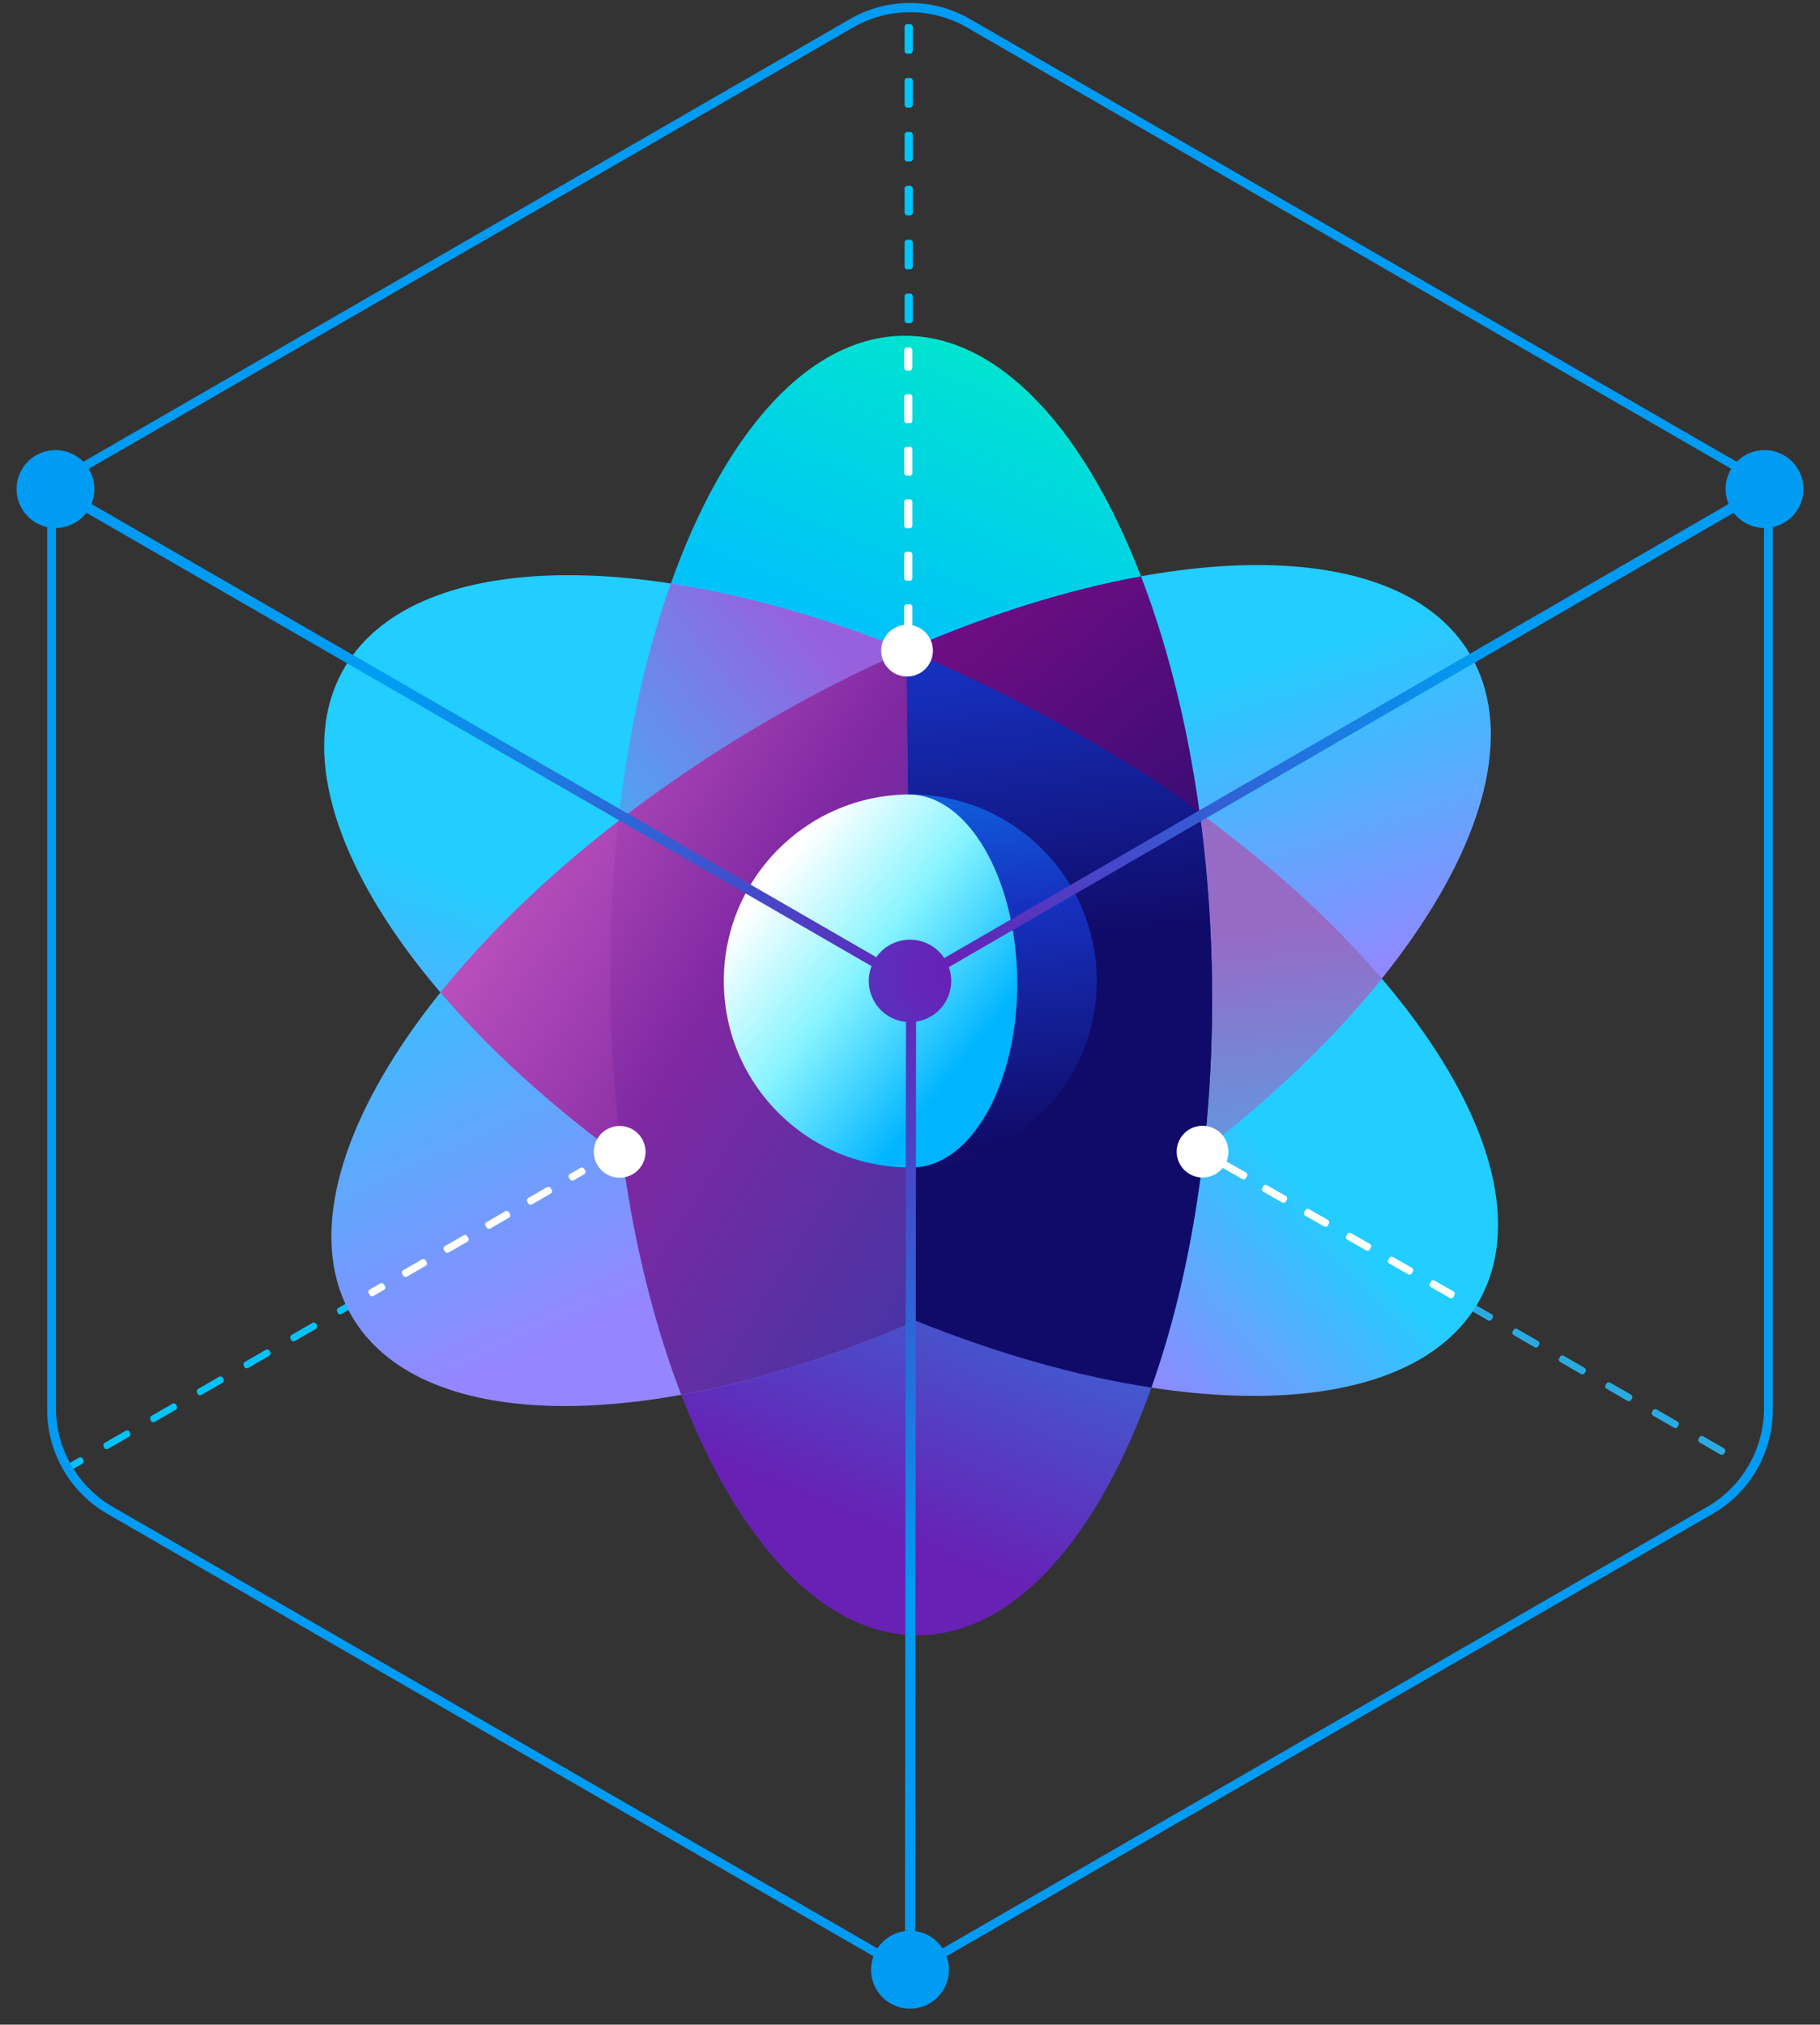
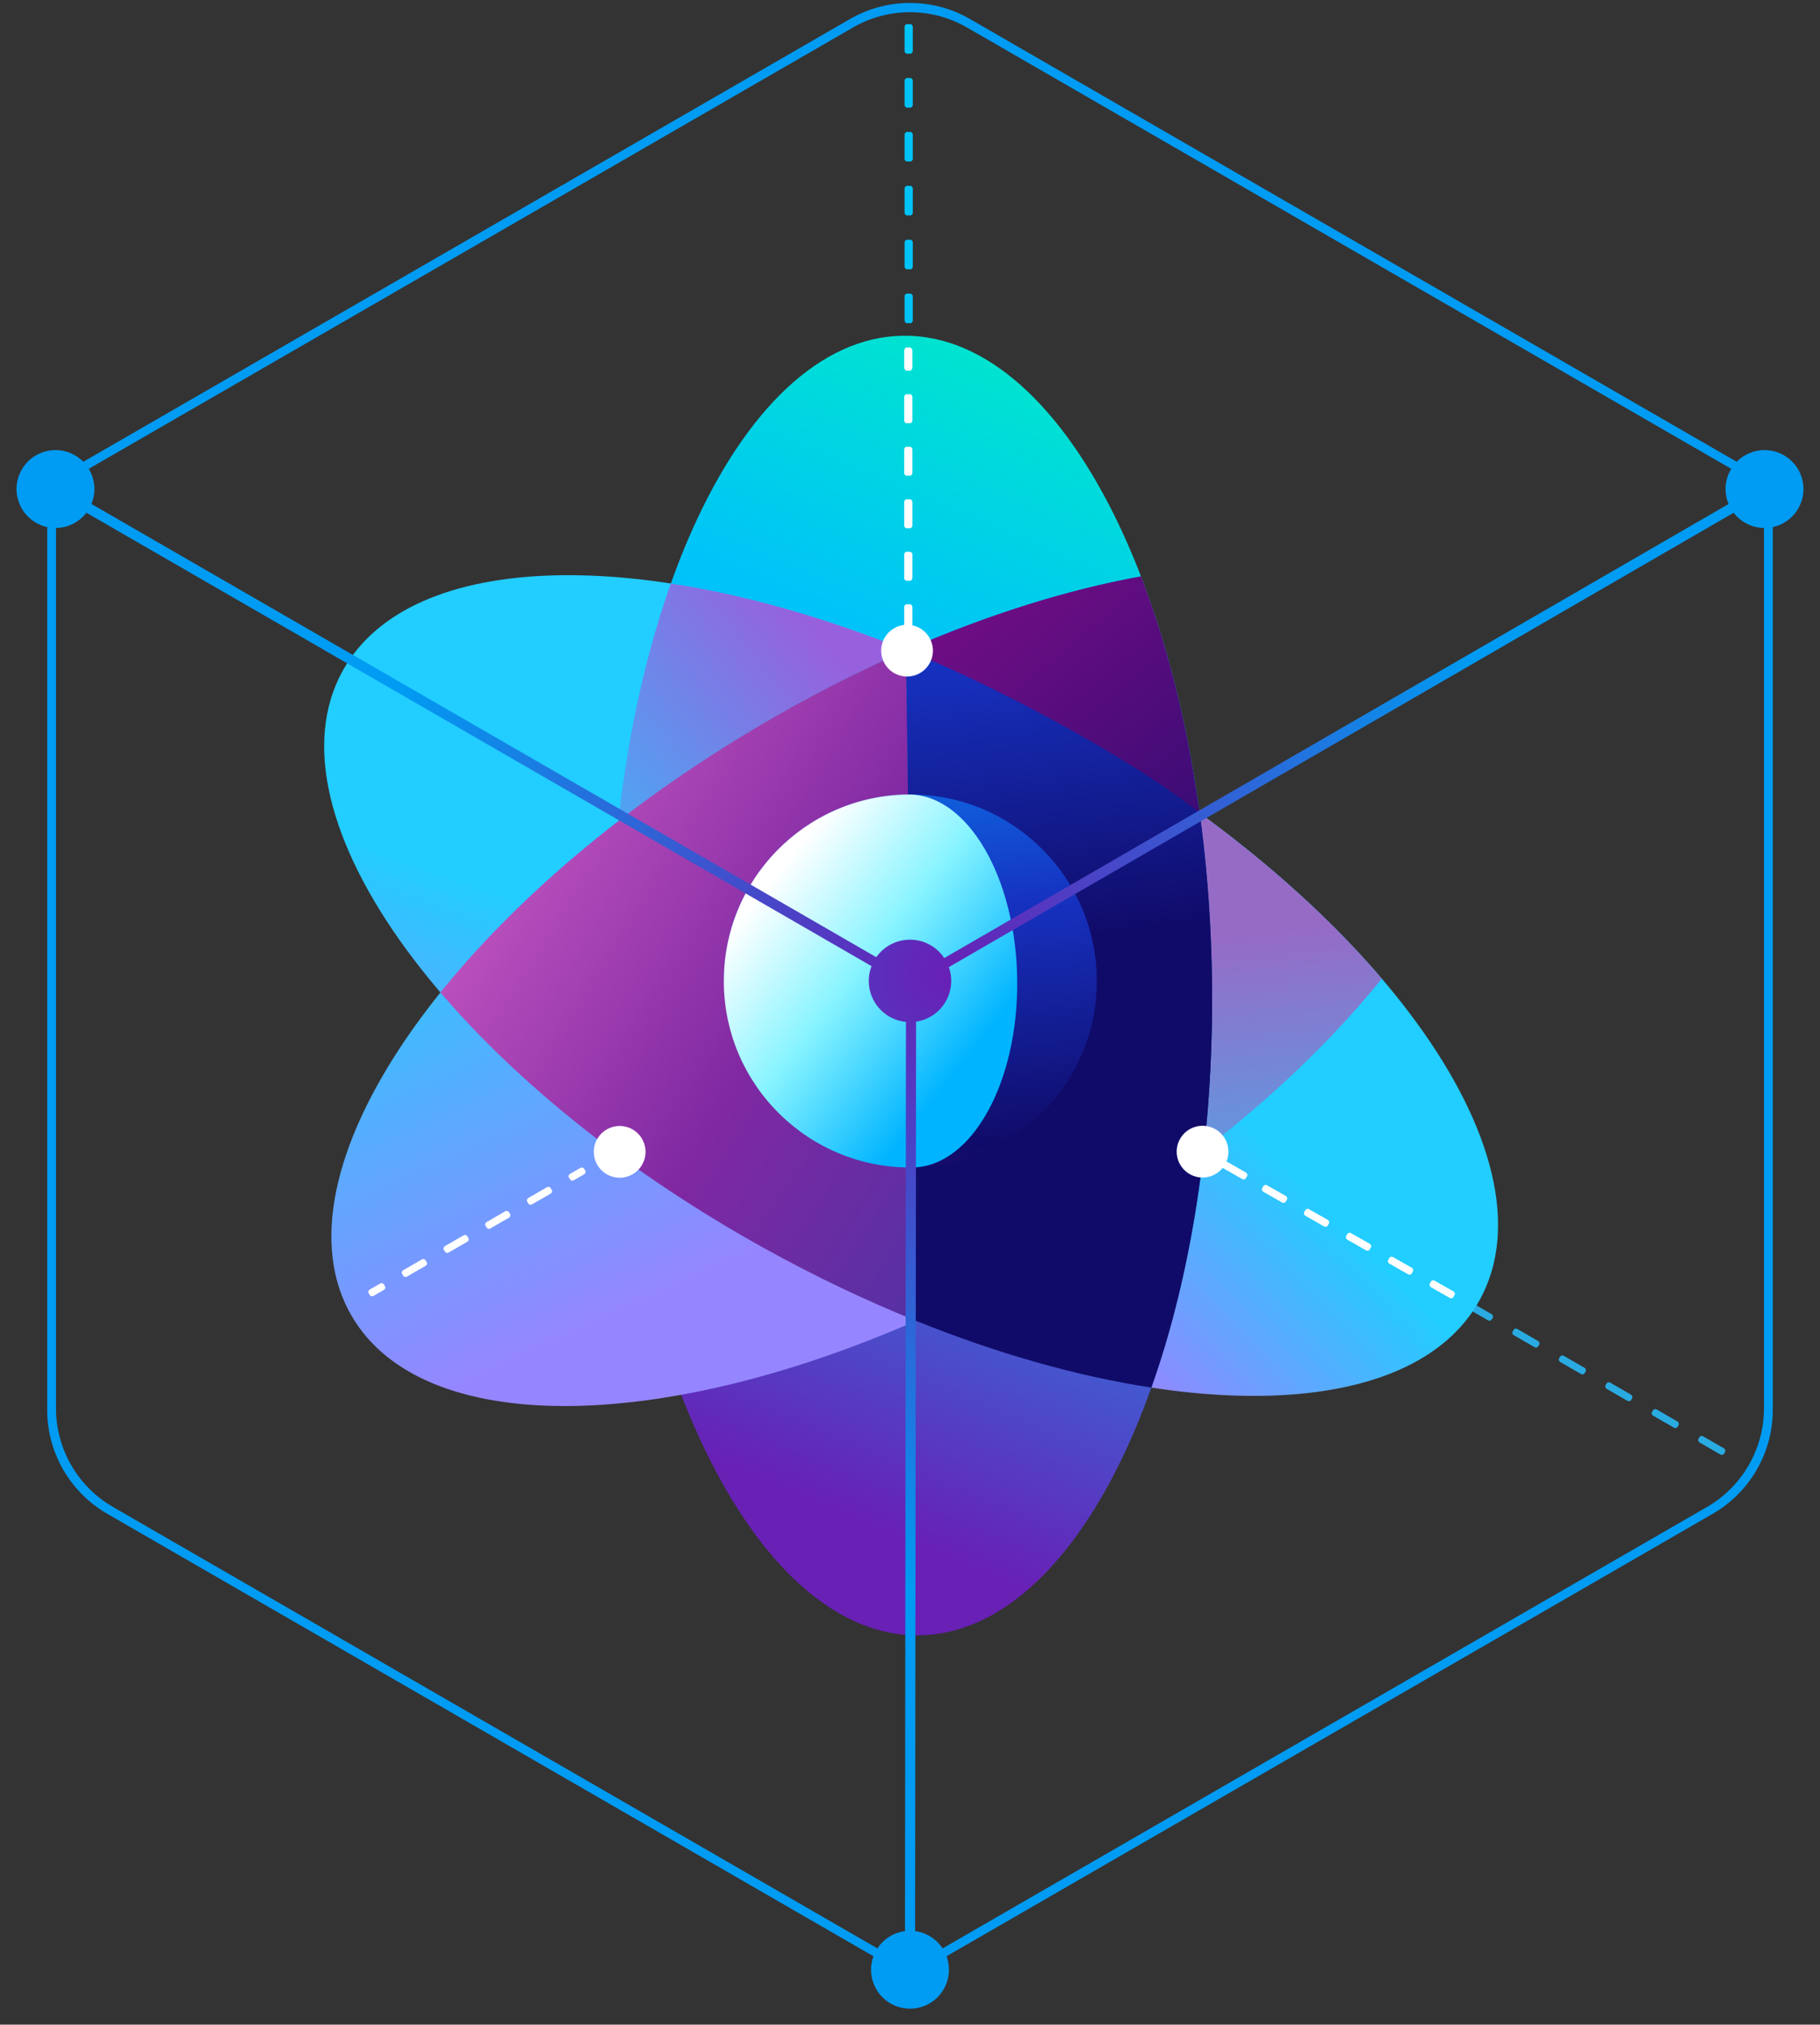
<svg xmlns="http://www.w3.org/2000/svg" width="401" height="446" viewBox="0 0 401 446" fill="none">
  <rect x="0" y="0" width="401" height="446" fill="#333333" stroke="none" />
  <path fill-rule="evenodd" clip-rule="evenodd" d="M200.163 216.301C200.133 216.352 200.111 216.406 200.098 216.461C200.058 216.5 200.024 216.544 199.995 216.595C199.825 216.889 199.925 217.265 200.22 217.435L202.529 218.768C202.626 218.824 202.731 218.851 202.836 218.851C203.048 218.851 203.255 218.74 203.369 218.543C203.399 218.491 203.42 218.437 203.434 218.382C203.473 218.344 203.508 218.299 203.537 218.249C203.707 217.955 203.606 217.578 203.312 217.409L201.003 216.076C200.709 215.905 200.332 216.006 200.163 216.301ZM379.054 320.402C379.151 320.458 379.256 320.485 379.361 320.485C379.573 320.485 379.78 320.374 379.894 320.177C379.924 320.126 379.945 320.071 379.959 320.016C379.998 319.978 380.033 319.933 380.062 319.883C380.232 319.589 380.131 319.213 379.837 319.043L375.248 316.394C374.955 316.224 374.578 316.324 374.408 316.619C374.378 316.67 374.356 316.725 374.343 316.78C374.304 316.818 374.269 316.863 374.24 316.913C374.07 317.207 374.171 317.583 374.465 317.753L379.054 320.402ZM368.817 314.492C368.914 314.548 369.02 314.575 369.124 314.575C369.337 314.575 369.544 314.464 369.657 314.267C369.687 314.215 369.709 314.161 369.722 314.106C369.762 314.068 369.797 314.023 369.825 313.973C369.995 313.679 369.895 313.303 369.6 313.133L365.011 310.483C364.718 310.313 364.341 310.414 364.171 310.708C364.141 310.76 364.12 310.814 364.106 310.869C364.067 310.908 364.032 310.952 364.003 311.002C363.833 311.297 363.934 311.673 364.228 311.843L368.817 314.492ZM358.58 308.582C358.677 308.638 358.783 308.664 358.888 308.664C359.1 308.664 359.307 308.554 359.421 308.357C359.451 308.305 359.472 308.251 359.486 308.196C359.525 308.157 359.56 308.113 359.589 308.063C359.759 307.769 359.658 307.392 359.364 307.223L354.774 304.573C354.481 304.403 354.103 304.504 353.934 304.798C353.904 304.85 353.883 304.904 353.869 304.959C353.83 304.998 353.795 305.042 353.766 305.092C353.596 305.386 353.697 305.763 353.991 305.932L358.58 308.582ZM348.343 302.672C348.44 302.728 348.546 302.754 348.65 302.754C348.863 302.754 349.07 302.644 349.184 302.447C349.213 302.395 349.235 302.341 349.248 302.286C349.288 302.247 349.323 302.203 349.352 302.153C349.521 301.858 349.421 301.482 349.126 301.312L344.538 298.663C344.244 298.493 343.867 298.594 343.697 298.888C343.667 298.94 343.646 298.994 343.632 299.049C343.593 299.088 343.558 299.132 343.529 299.182C343.359 299.476 343.46 299.853 343.754 300.022L348.343 302.672ZM338.107 296.762C338.203 296.818 338.309 296.844 338.414 296.844C338.626 296.844 338.833 296.734 338.947 296.537C338.977 296.485 338.998 296.431 339.012 296.376C339.051 296.337 339.086 296.293 339.115 296.243C339.285 295.948 339.184 295.572 338.89 295.402L334.301 292.753C334.007 292.583 333.63 292.683 333.461 292.978C333.431 293.029 333.409 293.084 333.396 293.139C333.356 293.177 333.321 293.222 333.293 293.272C333.123 293.566 333.223 293.942 333.518 294.112L338.107 296.762ZM327.87 290.851C327.967 290.908 328.073 290.934 328.177 290.934C328.389 290.934 328.596 290.824 328.71 290.626C328.74 290.575 328.762 290.52 328.775 290.465C328.814 290.427 328.849 290.382 328.878 290.332C329.048 290.038 328.947 289.662 328.653 289.492L324.064 286.842C323.771 286.673 323.394 286.773 323.224 287.068C323.194 287.119 323.173 287.173 323.159 287.229C323.12 287.267 323.085 287.311 323.056 287.362C322.886 287.656 322.987 288.032 323.281 288.202L327.87 290.851ZM317.633 284.941C317.73 284.997 317.836 285.024 317.94 285.024C318.153 285.024 318.36 284.913 318.474 284.716C318.503 284.664 318.525 284.61 318.538 284.555C318.578 284.517 318.613 284.472 318.642 284.422C318.811 284.128 318.711 283.752 318.416 283.582L313.828 280.932C313.534 280.762 313.157 280.863 312.987 281.158C312.957 281.209 312.936 281.263 312.922 281.318C312.883 281.357 312.848 281.401 312.819 281.451C312.649 281.746 312.75 282.122 313.044 282.292L317.633 284.941ZM307.396 279.031C307.493 279.087 307.599 279.114 307.704 279.114C307.916 279.114 308.123 279.003 308.237 278.806C308.267 278.754 308.288 278.7 308.302 278.645C308.341 278.606 308.376 278.562 308.405 278.512C308.575 278.218 308.474 277.841 308.18 277.672L303.591 275.022C303.297 274.852 302.92 274.953 302.751 275.247C302.721 275.299 302.699 275.353 302.686 275.408C302.646 275.447 302.611 275.491 302.583 275.541C302.413 275.835 302.513 276.212 302.808 276.382L307.396 279.031ZM297.16 273.121C297.257 273.177 297.362 273.204 297.467 273.204C297.679 273.204 297.886 273.093 298 272.896C298.03 272.844 298.051 272.79 298.065 272.735C298.104 272.696 298.139 272.652 298.168 272.602C298.338 272.308 298.237 271.931 297.943 271.761L293.354 269.112C293.06 268.942 292.683 269.043 292.513 269.337C292.484 269.389 292.462 269.443 292.449 269.498C292.409 269.536 292.374 269.581 292.345 269.631C292.176 269.925 292.276 270.302 292.571 270.471L297.16 273.121ZM286.923 267.211C287.02 267.267 287.125 267.293 287.23 267.293C287.442 267.293 287.649 267.183 287.763 266.985C287.793 266.934 287.814 266.88 287.828 266.824C287.867 266.786 287.902 266.742 287.931 266.692C288.101 266.397 288 266.021 287.706 265.851L283.117 263.202C282.823 263.032 282.447 263.133 282.277 263.427C282.247 263.479 282.225 263.533 282.212 263.588C282.172 263.626 282.138 263.671 282.109 263.721C281.939 264.015 282.039 264.391 282.334 264.561L286.923 267.211ZM276.686 261.301C276.783 261.357 276.889 261.383 276.993 261.383C277.205 261.383 277.413 261.273 277.526 261.075C277.556 261.024 277.578 260.97 277.591 260.914C277.631 260.876 277.665 260.831 277.694 260.781C277.864 260.487 277.764 260.111 277.469 259.941L272.88 257.292C272.586 257.122 272.21 257.222 272.04 257.517C272.01 257.568 271.989 257.623 271.975 257.678C271.936 257.716 271.901 257.761 271.872 257.811C271.702 258.105 271.803 258.481 272.097 258.651L276.686 261.301ZM266.449 255.39C266.546 255.446 266.652 255.473 266.756 255.473C266.969 255.473 267.176 255.363 267.29 255.165C267.319 255.114 267.341 255.059 267.354 255.004C267.394 254.966 267.429 254.921 267.458 254.871C267.627 254.577 267.527 254.201 267.232 254.031L262.644 251.381C262.35 251.211 261.973 251.312 261.803 251.606C261.774 251.658 261.752 251.712 261.738 251.767C261.699 251.806 261.664 251.85 261.635 251.9C261.465 252.195 261.566 252.571 261.86 252.741L266.449 255.39ZM256.213 249.48C256.309 249.536 256.415 249.563 256.52 249.563C256.732 249.563 256.939 249.452 257.053 249.255C257.083 249.203 257.104 249.149 257.118 249.094C257.157 249.055 257.192 249.011 257.221 248.961C257.391 248.667 257.29 248.29 256.996 248.121L252.407 245.471C252.113 245.301 251.736 245.402 251.567 245.696C251.537 245.748 251.515 245.802 251.502 245.857C251.462 245.896 251.427 245.94 251.399 245.99C251.229 246.285 251.329 246.661 251.624 246.831L256.213 249.48ZM245.976 243.57C246.073 243.626 246.179 243.653 246.283 243.653C246.495 243.653 246.702 243.542 246.816 243.345C246.846 243.293 246.868 243.239 246.881 243.184C246.921 243.145 246.955 243.101 246.984 243.051C247.154 242.757 247.053 242.38 246.759 242.211L242.17 239.561C241.876 239.391 241.5 239.491 241.33 239.786C241.3 239.838 241.279 239.892 241.265 239.947C241.226 239.985 241.191 240.03 241.162 240.08C240.992 240.374 241.093 240.751 241.387 240.92L245.976 243.57ZM235.739 237.66C235.836 237.716 235.942 237.742 236.046 237.742C236.259 237.742 236.466 237.632 236.58 237.435C236.609 237.383 236.631 237.329 236.644 237.274C236.684 237.235 236.719 237.191 236.748 237.141C236.917 236.846 236.817 236.47 236.522 236.3L231.933 233.651C231.639 233.481 231.263 233.581 231.093 233.876C231.063 233.928 231.042 233.982 231.028 234.037C230.989 234.075 230.954 234.12 230.925 234.17C230.755 234.464 230.856 234.84 231.15 235.01L235.739 237.66ZM225.502 231.749C225.599 231.806 225.705 231.832 225.809 231.832C226.022 231.832 226.229 231.722 226.342 231.524C226.372 231.473 226.394 231.418 226.407 231.363C226.447 231.325 226.482 231.28 226.51 231.23C226.68 230.936 226.58 230.56 226.285 230.39L221.696 227.741C221.402 227.571 221.026 227.671 220.856 227.966C220.826 228.017 220.805 228.072 220.791 228.127C220.752 228.165 220.717 228.21 220.688 228.26C220.518 228.554 220.619 228.93 220.913 229.1L225.502 231.749ZM215.265 225.839C215.362 225.895 215.468 225.922 215.573 225.922C215.785 225.922 215.992 225.811 216.106 225.614C216.136 225.562 216.157 225.508 216.171 225.453C216.21 225.415 216.245 225.37 216.274 225.32C216.444 225.026 216.343 224.65 216.049 224.48L211.46 221.83C211.166 221.66 210.789 221.761 210.619 222.056C210.59 222.107 210.568 222.161 210.555 222.217C210.515 222.255 210.48 222.299 210.451 222.35C210.282 222.644 210.382 223.02 210.677 223.19L215.265 225.839Z" fill="#29ABE2" />
  <path d="M200.498 201.813C200.158 201.813 199.883 201.537 199.883 201.197V195.875C199.883 195.535 200.158 195.26 200.498 195.26C200.838 195.26 201.113 195.535 201.113 195.875V201.197C201.113 201.537 200.838 201.813 200.498 201.813ZM200.498 189.94C200.158 189.94 199.883 189.665 199.883 189.325V184.002C199.883 183.663 200.158 183.387 200.498 183.387C200.838 183.387 201.113 183.663 201.113 184.002V189.325C201.113 189.665 200.838 189.94 200.498 189.94ZM200.498 178.067C200.158 178.067 199.883 177.792 199.883 177.452V172.13C199.883 171.79 200.158 171.515 200.498 171.515C200.838 171.515 201.113 171.79 201.113 172.13V177.452C201.113 177.792 200.838 178.067 200.498 178.067ZM200.498 166.195C200.158 166.195 199.883 165.919 199.883 165.58V160.257C199.883 159.917 200.158 159.642 200.498 159.642C200.838 159.642 201.113 159.917 201.113 160.257V165.58C201.113 165.919 200.838 166.195 200.498 166.195ZM200.498 154.322C200.158 154.322 199.883 154.047 199.883 153.707V148.385C199.883 148.045 200.158 147.769 200.498 147.769C200.838 147.769 201.113 148.045 201.113 148.385V153.707C201.113 154.047 200.838 154.322 200.498 154.322ZM200.498 142.45C200.158 142.45 199.883 142.174 199.883 141.834V136.512C199.883 136.172 200.158 135.897 200.498 135.897C200.838 135.897 201.113 136.172 201.113 136.512V141.834C201.113 142.174 200.838 142.45 200.498 142.45ZM200.498 130.577C200.158 130.577 199.883 130.302 199.883 129.962V124.64C199.883 124.3 200.158 124.024 200.498 124.024C200.838 124.024 201.113 124.3 201.113 124.64V129.962C201.113 130.302 200.838 130.577 200.498 130.577ZM200.498 118.704C200.158 118.704 199.883 118.429 199.883 118.089V112.767C199.883 112.427 200.158 112.152 200.498 112.152C200.838 112.152 201.113 112.427 201.113 112.767V118.089C201.113 118.429 200.838 118.704 200.498 118.704ZM200.498 106.832C200.158 106.832 199.883 106.556 199.883 106.216V100.894C199.883 100.554 200.158 100.279 200.498 100.279C200.838 100.279 201.113 100.554 201.113 100.894V106.216C201.113 106.556 200.838 106.832 200.498 106.832ZM200.498 94.959C200.158 94.959 199.883 94.684 199.883 94.344V89.022C199.883 88.682 200.158 88.406 200.498 88.406C200.838 88.406 201.113 88.682 201.113 89.022V94.344C201.113 94.684 200.838 94.959 200.498 94.959ZM200.498 83.087C200.158 83.087 199.883 82.811 199.883 82.471V77.149C199.883 76.809 200.158 76.534 200.498 76.534C200.838 76.534 201.113 76.809 201.113 77.149V82.471C201.113 82.811 200.838 83.087 200.498 83.087ZM200.498 71.214C200.158 71.214 199.883 70.938 199.883 70.599V65.276C199.883 64.937 200.158 64.661 200.498 64.661C200.838 64.661 201.113 64.937 201.113 65.276V70.599C201.113 70.938 200.838 71.214 200.498 71.214ZM200.498 59.341C200.158 59.341 199.883 59.066 199.883 58.726V53.404C199.883 53.064 200.158 52.789 200.498 52.789C200.838 52.789 201.113 53.064 201.113 53.404V58.726C201.113 59.066 200.838 59.341 200.498 59.341ZM200.498 47.469C200.158 47.469 199.883 47.193 199.883 46.853V41.531C199.883 41.191 200.158 40.916 200.498 40.916C200.838 40.916 201.113 41.191 201.113 41.531V46.853C201.113 47.193 200.838 47.469 200.498 47.469ZM200.498 35.596C200.158 35.596 199.883 35.321 199.883 34.981V29.659C199.883 29.319 200.158 29.043 200.498 29.043C200.838 29.043 201.113 29.319 201.113 29.659V34.981C201.113 35.321 200.838 35.596 200.498 35.596ZM200.498 23.724C200.158 23.724 199.883 23.448 199.883 23.108V17.786C199.883 17.446 200.158 17.171 200.498 17.171C200.838 17.171 201.113 17.446 201.113 17.786V23.108C201.113 23.448 200.838 23.724 200.498 23.724ZM200.498 11.851C200.158 11.851 199.883 11.575 199.883 11.236V5.913C199.883 5.574 200.158 5.298 200.498 5.298C200.838 5.298 201.113 5.574 201.113 5.913V11.236C201.113 11.575 200.838 11.851 200.498 11.851Z" fill="#00C3F9" />
  <path d="M200.498 211.029C200.159 211.029 199.883 210.754 199.883 210.414V207.748C199.883 207.408 200.159 207.132 200.498 207.132C200.838 207.132 201.114 207.408 201.114 207.748V210.414C201.114 210.754 200.838 211.029 200.498 211.029Z" fill="#00C3F9" />
  <path d="M199.924 201.813C199.584 201.813 199.309 201.537 199.309 201.197V195.875C199.309 195.535 199.584 195.26 199.924 195.26C200.264 195.26 200.539 195.535 200.539 195.875V201.197C200.539 201.537 200.264 201.813 199.924 201.813ZM199.924 189.94C199.584 189.94 199.309 189.665 199.309 189.325V184.002C199.309 183.663 199.584 183.387 199.924 183.387C200.264 183.387 200.539 183.663 200.539 184.002V189.325C200.539 189.665 200.264 189.94 199.924 189.94ZM199.924 178.067C199.584 178.067 199.309 177.792 199.309 177.452V172.13C199.309 171.79 199.584 171.515 199.924 171.515C200.264 171.515 200.539 171.79 200.539 172.13V177.452C200.539 177.792 200.264 178.067 199.924 178.067ZM199.924 166.195C199.584 166.195 199.309 165.919 199.309 165.58V160.257C199.309 159.917 199.584 159.642 199.924 159.642C200.264 159.642 200.539 159.917 200.539 160.257V165.58C200.539 165.919 200.264 166.195 199.924 166.195ZM199.924 154.322C199.584 154.322 199.309 154.047 199.309 153.707V148.385C199.309 148.045 199.584 147.769 199.924 147.769C200.264 147.769 200.539 148.045 200.539 148.385V153.707C200.539 154.047 200.264 154.322 199.924 154.322ZM199.924 142.45C199.584 142.45 199.309 142.174 199.309 141.834V136.512C199.309 136.172 199.584 135.897 199.924 135.897C200.264 135.897 200.539 136.172 200.539 136.512V141.834C200.539 142.174 200.264 142.45 199.924 142.45ZM199.924 130.577C199.584 130.577 199.309 130.302 199.309 129.962V124.64C199.309 124.3 199.584 124.024 199.924 124.024C200.264 124.024 200.539 124.3 200.539 124.64V129.962C200.539 130.302 200.264 130.577 199.924 130.577ZM199.924 118.704C199.584 118.704 199.309 118.429 199.309 118.089V112.767C199.309 112.427 199.584 112.152 199.924 112.152C200.264 112.152 200.539 112.427 200.539 112.767V118.089C200.539 118.429 200.264 118.704 199.924 118.704ZM199.924 106.832C199.584 106.832 199.309 106.556 199.309 106.216V100.894C199.309 100.554 199.584 100.279 199.924 100.279C200.264 100.279 200.539 100.554 200.539 100.894V106.216C200.539 106.556 200.264 106.832 199.924 106.832ZM199.924 94.959C199.584 94.959 199.309 94.684 199.309 94.344V89.022C199.309 88.682 199.584 88.406 199.924 88.406C200.264 88.406 200.539 88.682 200.539 89.022V94.344C200.539 94.684 200.264 94.959 199.924 94.959ZM199.924 83.087C199.584 83.087 199.309 82.811 199.309 82.471V77.149C199.309 76.809 199.584 76.534 199.924 76.534C200.264 76.534 200.539 76.809 200.539 77.149V82.471C200.539 82.811 200.264 83.087 199.924 83.087ZM199.924 71.214C199.584 71.214 199.309 70.938 199.309 70.599V65.276C199.309 64.937 199.584 64.661 199.924 64.661C200.264 64.661 200.539 64.937 200.539 65.276V70.599C200.539 70.938 200.264 71.214 199.924 71.214ZM199.924 59.341C199.584 59.341 199.309 59.066 199.309 58.726V53.404C199.309 53.064 199.584 52.789 199.924 52.789C200.264 52.789 200.539 53.064 200.539 53.404V58.726C200.539 59.066 200.264 59.341 199.924 59.341ZM199.924 47.469C199.584 47.469 199.309 47.193 199.309 46.853V41.531C199.309 41.191 199.584 40.916 199.924 40.916C200.264 40.916 200.539 41.191 200.539 41.531V46.853C200.539 47.193 200.264 47.469 199.924 47.469ZM199.924 35.596C199.584 35.596 199.309 35.321 199.309 34.981V29.659C199.309 29.319 199.584 29.043 199.924 29.043C200.264 29.043 200.539 29.319 200.539 29.659V34.981C200.539 35.321 200.264 35.596 199.924 35.596ZM199.924 23.724C199.584 23.724 199.309 23.448 199.309 23.108V17.786C199.309 17.446 199.584 17.171 199.924 17.171C200.264 17.171 200.539 17.446 200.539 17.786V23.108C200.539 23.448 200.264 23.724 199.924 23.724ZM199.924 11.851C199.584 11.851 199.309 11.575 199.309 11.236V5.913C199.309 5.574 199.584 5.298 199.924 5.298C200.264 5.298 200.539 5.574 200.539 5.913V11.236C200.539 11.575 200.264 11.851 199.924 11.851Z" fill="#00C3F9" />
  <path d="M199.924 211.029C199.584 211.029 199.309 210.754 199.309 210.414V207.748C199.309 207.408 199.584 207.132 199.924 207.132C200.264 207.132 200.539 207.408 200.539 207.748V210.414C200.539 210.754 200.264 211.029 199.924 211.029Z" fill="#00C3F9" />
-   <path fill-rule="evenodd" clip-rule="evenodd" d="M197.82 217.73C197.806 217.712 197.794 217.693 197.782 217.673C197.612 217.379 197.713 217.002 198.007 216.832L200.317 215.499C200.611 215.33 200.987 215.43 201.157 215.725C201.194 215.789 201.219 215.858 201.231 215.927C201.244 215.945 201.256 215.965 201.268 215.984C201.438 216.279 201.337 216.655 201.043 216.825L198.733 218.158C198.637 218.214 198.531 218.241 198.426 218.241C198.214 218.241 198.007 218.13 197.893 217.933C197.856 217.868 197.832 217.8 197.82 217.73ZM22.963 318.929C23.077 319.126 23.284 319.236 23.497 319.236C23.601 319.236 23.707 319.21 23.804 319.154L28.417 316.49C28.711 316.321 28.812 315.944 28.642 315.65C28.63 315.63 28.618 315.611 28.605 315.593C28.593 315.523 28.568 315.455 28.531 315.39C28.361 315.096 27.984 314.995 27.691 315.165L23.078 317.828C22.783 317.998 22.683 318.374 22.853 318.669C22.864 318.689 22.877 318.708 22.89 318.726C22.902 318.795 22.926 318.864 22.963 318.929ZM33.254 312.988C33.367 313.185 33.574 313.296 33.787 313.296C33.891 313.296 33.997 313.269 34.094 313.213L38.707 310.549C39.001 310.38 39.102 310.003 38.932 309.709C38.92 309.689 38.908 309.67 38.895 309.652C38.883 309.582 38.858 309.514 38.821 309.449C38.651 309.154 38.275 309.054 37.981 309.224L33.368 311.887C33.073 312.057 32.973 312.434 33.143 312.728C33.154 312.748 33.166 312.767 33.18 312.785C33.192 312.854 33.216 312.923 33.254 312.988ZM43.543 307.047C43.657 307.244 43.864 307.354 44.077 307.354C44.181 307.354 44.287 307.328 44.384 307.272L48.997 304.609C49.291 304.439 49.392 304.062 49.222 303.768C49.21 303.748 49.198 303.729 49.184 303.711C49.172 303.642 49.148 303.573 49.111 303.508C48.941 303.214 48.565 303.113 48.27 303.283L43.658 305.946C43.363 306.116 43.263 306.493 43.433 306.787C43.444 306.807 43.456 306.826 43.47 306.844C43.482 306.913 43.506 306.982 43.543 307.047ZM53.833 301.106C53.947 301.303 54.154 301.413 54.367 301.413C54.471 301.413 54.577 301.387 54.674 301.331L59.287 298.668C59.581 298.498 59.682 298.122 59.512 297.827C59.5 297.807 59.488 297.788 59.474 297.77C59.462 297.701 59.438 297.632 59.401 297.567C59.231 297.273 58.854 297.173 58.56 297.342L53.948 300.005C53.653 300.175 53.553 300.552 53.723 300.846C53.734 300.866 53.746 300.885 53.76 300.903C53.772 300.972 53.796 301.041 53.833 301.106ZM64.123 295.165C64.237 295.362 64.444 295.472 64.656 295.472C64.761 295.472 64.867 295.446 64.964 295.39L69.577 292.727C69.871 292.557 69.972 292.181 69.802 291.886C69.795 291.875 69.788 291.863 69.781 291.852C69.775 291.844 69.77 291.837 69.764 291.829C69.752 291.76 69.728 291.691 69.691 291.627C69.521 291.332 69.144 291.231 68.85 291.401L64.238 294.064C63.943 294.234 63.843 294.611 64.013 294.905C64.019 294.916 64.026 294.927 64.033 294.938C64.038 294.946 64.044 294.954 64.05 294.962C64.062 295.032 64.086 295.1 64.123 295.165ZM74.413 289.224C74.527 289.421 74.734 289.532 74.947 289.532C75.051 289.532 75.157 289.505 75.254 289.449L79.867 286.786C80.161 286.616 80.261 286.24 80.092 285.946C80.08 285.926 80.068 285.906 80.054 285.888C80.042 285.819 80.018 285.75 79.981 285.686C79.811 285.391 79.434 285.29 79.141 285.461L74.528 288.124C74.233 288.293 74.133 288.67 74.302 288.964C74.314 288.984 74.326 289.003 74.34 289.021C74.352 289.091 74.376 289.159 74.413 289.224ZM84.703 283.283C84.817 283.48 85.024 283.591 85.237 283.591C85.341 283.591 85.447 283.564 85.544 283.508L90.156 280.845C90.451 280.675 90.552 280.299 90.382 280.005C90.37 279.985 90.358 279.966 90.344 279.947C90.332 279.878 90.308 279.809 90.271 279.745C90.101 279.45 89.725 279.35 89.43 279.52L84.818 282.183C84.523 282.353 84.423 282.729 84.593 283.023C84.604 283.043 84.616 283.062 84.63 283.08C84.642 283.15 84.666 283.218 84.703 283.283ZM94.993 277.342C95.107 277.54 95.314 277.65 95.526 277.65C95.631 277.65 95.737 277.623 95.834 277.567L100.447 274.904C100.741 274.734 100.841 274.358 100.672 274.064C100.66 274.044 100.648 274.025 100.634 274.007C100.622 273.937 100.598 273.868 100.561 273.804C100.391 273.509 100.014 273.409 99.72 273.579L95.108 276.242C94.813 276.412 94.713 276.788 94.882 277.082C94.894 277.102 94.906 277.121 94.92 277.139C94.932 277.209 94.956 277.277 94.993 277.342ZM105.283 271.401C105.397 271.599 105.604 271.709 105.816 271.709C105.921 271.709 106.027 271.682 106.124 271.626L110.736 268.963C111.031 268.793 111.131 268.417 110.961 268.123C110.955 268.112 110.949 268.102 110.942 268.091C110.936 268.083 110.93 268.074 110.924 268.066C110.912 267.996 110.888 267.928 110.85 267.863C110.681 267.568 110.304 267.468 110.01 267.638L105.398 270.301C105.103 270.471 105.003 270.847 105.172 271.141C105.18 271.155 105.189 271.168 105.197 271.181C105.201 271.187 105.205 271.193 105.21 271.198C105.222 271.268 105.246 271.337 105.283 271.401ZM115.573 265.46C115.687 265.658 115.894 265.768 116.106 265.768C116.211 265.768 116.317 265.742 116.414 265.685L121.026 263.022C121.32 262.852 121.421 262.476 121.251 262.182C121.24 262.162 121.227 262.143 121.214 262.125C121.202 262.055 121.178 261.987 121.14 261.922C120.971 261.627 120.594 261.527 120.3 261.697L115.688 264.36C115.393 264.53 115.293 264.906 115.462 265.2C115.474 265.22 115.486 265.239 115.5 265.258C115.512 265.327 115.536 265.396 115.573 265.46ZM125.863 259.519C125.977 259.717 126.184 259.827 126.396 259.827C126.501 259.827 126.607 259.801 126.704 259.745L131.316 257.081C131.61 256.911 131.711 256.535 131.541 256.241C131.53 256.221 131.517 256.202 131.504 256.184C131.492 256.114 131.468 256.046 131.43 255.981C131.26 255.686 130.884 255.586 130.59 255.756L125.978 258.419C125.683 258.589 125.583 258.965 125.752 259.26C125.764 259.279 125.776 259.299 125.79 259.317C125.802 259.386 125.826 259.455 125.863 259.519ZM136.153 253.579C136.267 253.776 136.474 253.886 136.686 253.886C136.791 253.886 136.897 253.86 136.994 253.804L141.606 251.14C141.9 250.97 142.001 250.594 141.831 250.3C141.825 250.289 141.818 250.279 141.812 250.268C141.806 250.26 141.8 250.251 141.794 250.243C141.782 250.173 141.758 250.105 141.72 250.04C141.55 249.745 141.174 249.645 140.88 249.815L136.267 252.478C135.973 252.648 135.873 253.024 136.042 253.319C136.054 253.339 136.066 253.358 136.08 253.376C136.092 253.445 136.116 253.514 136.153 253.579ZM146.443 247.638C146.557 247.835 146.764 247.945 146.976 247.945C147.08 247.945 147.186 247.919 147.283 247.863L151.896 245.199C152.19 245.03 152.291 244.653 152.121 244.359C152.11 244.339 152.097 244.32 152.084 244.302C152.072 244.232 152.048 244.164 152.01 244.099C151.84 243.804 151.464 243.704 151.17 243.874L146.557 246.537C146.263 246.707 146.162 247.084 146.332 247.378C146.338 247.389 146.345 247.4 146.352 247.411C146.358 247.419 146.363 247.427 146.369 247.435C146.381 247.504 146.405 247.573 146.443 247.638ZM156.733 241.697C156.847 241.894 157.054 242.004 157.266 242.004C157.37 242.004 157.476 241.978 157.573 241.922L162.186 239.259C162.48 239.089 162.581 238.712 162.411 238.418C162.4 238.398 162.387 238.379 162.374 238.361C162.362 238.291 162.338 238.223 162.3 238.158C162.13 237.864 161.754 237.763 161.46 237.933L156.847 240.596C156.553 240.766 156.452 241.142 156.622 241.437C156.633 241.457 156.646 241.476 156.659 241.494C156.671 241.563 156.695 241.632 156.733 241.697ZM167.023 235.756C167.136 235.953 167.344 236.063 167.556 236.063C167.66 236.063 167.766 236.037 167.863 235.981L172.476 233.318C172.77 233.148 172.871 232.771 172.701 232.477C172.69 232.457 172.677 232.438 172.664 232.42C172.652 232.351 172.628 232.282 172.59 232.217C172.42 231.923 172.044 231.822 171.75 231.992L167.137 234.655C166.843 234.825 166.742 235.202 166.912 235.496C166.923 235.516 166.936 235.535 166.949 235.553C166.961 235.622 166.985 235.691 167.023 235.756ZM177.313 229.815C177.426 230.012 177.634 230.123 177.846 230.123C177.95 230.123 178.056 230.096 178.153 230.04L182.766 227.377C183.06 227.207 183.161 226.831 182.991 226.536C182.98 226.516 182.967 226.497 182.954 226.479C182.942 226.41 182.918 226.341 182.88 226.276C182.71 225.982 182.333 225.881 182.04 226.051L177.427 228.714C177.133 228.884 177.032 229.261 177.202 229.555C177.213 229.575 177.226 229.594 177.239 229.612C177.251 229.681 177.275 229.75 177.313 229.815ZM187.603 223.874C187.716 224.071 187.924 224.182 188.136 224.182C188.24 224.182 188.346 224.155 188.443 224.099L193.056 221.436C193.35 221.266 193.451 220.89 193.281 220.595C193.27 220.575 193.257 220.556 193.244 220.538C193.232 220.469 193.208 220.4 193.17 220.336C193 220.041 192.623 219.941 192.33 220.11L187.717 222.774C187.423 222.943 187.322 223.32 187.492 223.614C187.503 223.634 187.516 223.653 187.529 223.671C187.541 223.741 187.565 223.809 187.603 223.874ZM15.511 323.847C15.298 323.847 15.091 323.736 14.978 323.539C14.94 323.474 14.916 323.406 14.904 323.336C14.891 323.318 14.878 323.299 14.867 323.279C14.697 322.985 14.797 322.609 15.092 322.439L17.401 321.106C17.694 320.936 18.071 321.036 18.241 321.331C18.278 321.395 18.303 321.464 18.315 321.534C18.328 321.552 18.34 321.571 18.352 321.591C18.522 321.885 18.421 322.261 18.127 322.431L15.818 323.764C15.721 323.82 15.615 323.847 15.511 323.847Z" fill="#00C3F9" />
  <path d="M201.64 290.88C258.952 314.061 311.082 313.35 325.985 286.43C343.718 254.396 302.022 197.387 232.853 159.096C221.811 152.983 210.737 147.721 199.849 143.318L201.64 290.88Z" fill="url(#paint0_linear)" />
-   <path d="M201.475 291.112C212.405 286.34 223.505 280.676 234.546 274.131C302.558 233.822 342.56 175.611 323.891 144.113C308.223 117.676 256.205 118.464 199.68 143.231L201.475 291.112Z" fill="url(#paint1_linear)" />
  <path d="M199.849 143.318L201.64 290.88C201.702 290.905 201.764 290.929 201.827 290.955C212.643 286.215 223.623 280.605 234.546 274.131C263.876 256.749 287.989 236.037 304.442 215.573C287.394 195.602 262.682 175.609 232.853 159.096C221.811 152.983 210.737 147.721 199.849 143.318Z" fill="url(#paint2_linear)" />
  <path d="M206.647 256.726C229.089 253.367 244.559 232.451 241.199 210.009C237.84 187.567 216.924 172.097 194.482 175.457C172.04 178.816 156.57 199.732 159.93 222.174C163.289 244.616 184.205 260.086 206.647 256.726Z" fill="#29ABE2" />
  <path d="M199.007 73.959C235.619 73.515 266.077 137.241 267.036 216.294C267.995 295.348 239.093 359.794 202.481 360.239C165.869 360.683 135.411 296.957 134.452 217.903C133.493 138.849 162.395 74.403 199.007 73.959Z" fill="url(#paint3_linear)" />
  <path d="M75.504 147.768C57.77 179.802 99.467 236.811 168.635 275.101C179.678 281.214 190.752 286.476 201.64 290.88L199.849 143.318C142.536 120.136 90.406 120.848 75.504 147.768Z" fill="url(#paint4_linear)" />
  <path d="M251.39 126.954C235.302 129.868 217.722 135.326 199.68 143.231L201.475 291.112C212.405 286.34 223.505 280.676 234.546 274.131C245.56 267.604 255.833 260.605 265.248 253.328C266.564 241.506 267.192 229.092 267.036 216.294C266.625 182.418 260.797 151.358 251.39 126.954Z" fill="url(#paint5_linear)" />
  <path d="M147.811 128.535C139.07 153.109 134.043 184.176 134.452 217.903C134.608 230.775 135.547 243.24 137.166 255.088C146.837 262.129 157.369 268.865 168.635 275.101C179.677 281.214 190.751 286.476 201.639 290.88L199.849 143.318C181.636 135.951 163.949 131.001 147.811 128.535Z" fill="url(#paint6_linear)" />
  <path d="M166.943 160.066C98.931 200.375 58.93 258.587 77.598 290.085C93.235 316.469 145.08 315.735 201.475 291.112L199.68 143.231C188.858 147.973 177.872 153.589 166.943 160.066Z" fill="url(#paint7_linear)" />
  <path d="M201.47 290.81L199.68 143.25C199.672 143.247 199.665 143.244 199.657 143.241C188.842 147.981 177.864 153.593 166.942 160.066C137.613 177.449 113.499 198.161 97.047 218.625C114.094 238.595 138.806 258.589 168.635 275.101C179.62 281.183 190.637 286.42 201.47 290.81Z" fill="url(#paint8_linear)" />
  <path d="M253.677 305.663C262.419 281.089 267.446 250.022 267.037 216.294C266.895 204.596 266.106 193.234 264.748 182.365C264.612 181.275 264.469 180.183 264.322 179.103C249.608 167.126 216.416 149.534 199.604 143.231L201.64 290.88C219.853 298.246 237.54 303.196 253.677 305.663Z" fill="url(#paint9_linear)" />
-   <path d="M200.564 257.181C223.256 257.181 241.652 238.785 241.652 216.093C241.652 193.401 223.256 175.005 200.564 175.005C177.872 175.005 159.477 193.401 159.477 216.093C159.477 238.785 177.872 257.181 200.564 257.181Z" fill="url(#paint10_linear)" />
-   <path d="M150.099 307.243C166.087 304.347 183.55 298.938 201.474 291.112L199.68 143.231C188.857 147.973 177.871 153.589 166.942 160.066C155.929 166.594 145.655 173.592 136.241 180.869C134.925 192.692 134.297 205.106 134.452 217.903C134.863 251.779 140.691 282.839 150.099 307.243Z" fill="url(#paint11_linear)" />
+   <path d="M200.564 257.181C223.256 257.181 241.652 238.785 241.652 216.093C241.652 193.401 223.256 175.005 200.564 175.005C177.872 175.005 159.477 193.401 159.477 216.093Z" fill="url(#paint10_linear)" />
  <path d="M200.066 175.008C177.376 175.284 159.205 193.901 159.48 216.591C159.755 239.282 178.373 257.453 201.063 257.177C201.119 257.177 201.175 257.174 201.231 257.173L201.231 257.172C214.161 256.857 224.394 238.399 224.12 215.807C223.846 193.215 213.168 175.011 200.234 175.01L200.234 175.008C200.178 175.009 200.122 175.008 200.066 175.008Z" fill="url(#paint12_linear)" />
  <path d="M396.332 111.798C398.58 107.624 397.019 102.418 392.845 100.17C388.671 97.922 383.465 99.483 381.217 103.656C378.969 107.83 380.53 113.036 384.704 115.284C388.878 117.533 394.084 115.972 396.332 111.798Z" fill="#009BF2" />
  <path d="M19.782 111.799C22.03 107.625 20.469 102.419 16.295 100.171C12.121 97.923 6.915 99.484 4.667 103.657C2.419 107.831 3.98 113.037 8.154 115.285C12.327 117.533 17.533 115.972 19.782 111.799Z" fill="#009BF2" />
  <path fill-rule="evenodd" clip-rule="evenodd" d="M306.003 277.346C306.014 277.274 306.038 277.204 306.076 277.137C306.245 276.842 306.619 276.739 306.916 276.907L311.063 279.271C311.358 279.439 311.461 279.815 311.293 280.11C311.257 280.172 311.212 280.226 311.161 280.27C311.15 280.342 311.125 280.413 311.087 280.479C310.974 280.678 310.766 280.79 310.552 280.79C310.449 280.79 310.344 280.764 310.248 280.709L306.101 278.346C305.806 278.178 305.703 277.802 305.871 277.507C305.907 277.444 305.951 277.39 306.003 277.346ZM315.176 282.546C315.187 282.474 315.211 282.404 315.249 282.337C315.418 282.042 315.792 281.939 316.089 282.107L320.235 284.471C320.531 284.639 320.634 285.015 320.465 285.31C320.43 285.372 320.385 285.426 320.334 285.47C320.322 285.542 320.298 285.613 320.26 285.679C320.147 285.878 319.939 285.99 319.725 285.99C319.622 285.99 319.517 285.964 319.421 285.909L315.274 283.546C314.979 283.378 314.876 283.002 315.044 282.707C315.079 282.644 315.124 282.59 315.176 282.546ZM296.751 272.074C296.762 272.003 296.786 271.932 296.824 271.866C296.993 271.57 297.368 271.468 297.664 271.636L301.811 273.999C302.106 274.167 302.209 274.543 302.041 274.838C302.006 274.9 301.961 274.954 301.909 274.999C301.898 275.07 301.874 275.141 301.836 275.207C301.722 275.406 301.514 275.518 301.301 275.518C301.198 275.518 301.093 275.492 300.997 275.437L296.85 273.074C296.554 272.906 296.451 272.53 296.619 272.235C296.655 272.172 296.7 272.119 296.751 272.074ZM287.5 266.802C287.511 266.731 287.535 266.66 287.573 266.594C287.742 266.298 288.116 266.195 288.413 266.364L292.56 268.727C292.855 268.895 292.958 269.271 292.79 269.566C292.754 269.629 292.709 269.682 292.658 269.727C292.647 269.798 292.622 269.869 292.584 269.935C292.471 270.135 292.263 270.246 292.049 270.246C291.946 270.246 291.841 270.22 291.745 270.165L287.598 267.802C287.303 267.634 287.2 267.258 287.368 266.963C287.404 266.901 287.448 266.847 287.5 266.802ZM278.248 261.53C278.259 261.459 278.283 261.388 278.321 261.322C278.49 261.026 278.866 260.924 279.16 261.092L283.308 263.455C283.603 263.623 283.706 263.999 283.538 264.294C283.503 264.357 283.458 264.41 283.406 264.455C283.395 264.526 283.371 264.597 283.333 264.664C283.219 264.863 283.011 264.974 282.798 264.974C282.695 264.974 282.59 264.948 282.494 264.893L278.347 262.53C278.051 262.362 277.948 261.986 278.116 261.691C278.152 261.629 278.197 261.575 278.248 261.53ZM269.459 256.361C269.47 256.29 269.495 256.219 269.532 256.152C269.701 255.857 270.077 255.754 270.372 255.922L274.519 258.286C274.815 258.454 274.918 258.83 274.749 259.125C274.714 259.187 274.669 259.241 274.618 259.285C274.606 259.357 274.582 259.428 274.544 259.494C274.43 259.693 274.223 259.805 274.009 259.805C273.906 259.805 273.801 259.779 273.705 259.724L269.558 257.361C269.262 257.193 269.159 256.817 269.327 256.522C269.363 256.459 269.408 256.405 269.459 256.361Z" fill="white" />
  <path d="M200.417 81.677C200.077 81.677 199.801 81.313 199.801 80.863V77.335C199.801 76.886 200.077 76.521 200.417 76.521C200.756 76.521 201.032 76.886 201.032 77.335V80.863C201.032 81.313 200.756 81.677 200.417 81.677Z" fill="white" />
  <path d="M200.416 127.946C200.076 127.946 199.8 127.671 199.8 127.331V122.146C199.8 121.806 200.076 121.531 200.416 121.531C200.755 121.531 201.031 121.806 201.031 122.146V127.331C201.031 127.671 200.755 127.946 200.416 127.946ZM200.416 116.379C200.076 116.379 199.8 116.104 199.8 115.764V110.578C199.8 110.239 200.076 109.963 200.416 109.963C200.755 109.963 201.031 110.239 201.031 110.578V115.764C201.031 116.104 200.755 116.379 200.416 116.379ZM200.416 104.812C200.076 104.812 199.8 104.536 199.8 104.197V99.011C199.8 98.671 200.076 98.396 200.416 98.396C200.755 98.396 201.031 98.671 201.031 99.011V104.197C201.031 104.536 200.755 104.812 200.416 104.812ZM200.416 93.245C200.076 93.245 199.8 92.969 199.8 92.629V87.444C199.8 87.104 200.076 86.829 200.416 86.829C200.755 86.829 201.031 87.104 201.031 87.444V92.629C201.031 92.969 200.755 93.245 200.416 93.245Z" fill="white" />
  <path d="M200.416 140.276C200.076 140.276 199.8 140 199.8 139.661V133.713C199.8 133.373 200.076 133.098 200.416 133.098C200.755 133.098 201.031 133.373 201.031 133.713V139.661C201.031 140 200.755 140.276 200.416 140.276Z" fill="white" />
  <path d="M199.842 81.677C199.503 81.677 199.227 81.313 199.227 80.863V77.335C199.227 76.886 199.503 76.521 199.842 76.521C200.182 76.521 200.458 76.886 200.458 77.335V80.863C200.458 81.313 200.182 81.677 199.842 81.677Z" fill="white" />
  <path d="M199.841 127.946C199.502 127.946 199.226 127.671 199.226 127.331V122.146C199.226 121.806 199.502 121.531 199.841 121.531C200.181 121.531 200.457 121.806 200.457 122.146V127.331C200.457 127.671 200.181 127.946 199.841 127.946ZM199.841 116.379C199.502 116.379 199.226 116.104 199.226 115.764V110.578C199.226 110.239 199.502 109.963 199.841 109.963C200.181 109.963 200.457 110.239 200.457 110.578V115.764C200.457 116.104 200.181 116.379 199.841 116.379ZM199.841 104.812C199.502 104.812 199.226 104.536 199.226 104.197V99.011C199.226 98.671 199.502 98.396 199.841 98.396C200.181 98.396 200.457 98.671 200.457 99.011V104.197C200.457 104.536 200.181 104.812 199.841 104.812ZM199.841 93.245C199.502 93.245 199.226 92.969 199.226 92.629V87.444C199.226 87.104 199.502 86.829 199.841 86.829C200.181 86.829 200.457 87.104 200.457 87.444V92.629C200.457 92.969 200.181 93.245 199.841 93.245Z" fill="white" />
  <path d="M199.841 140.276C199.502 140.276 199.226 140 199.226 139.661V133.713C199.226 133.373 199.502 133.098 199.841 133.098C200.181 133.098 200.457 133.373 200.457 133.713V139.661C200.457 140 200.181 140.276 199.841 140.276Z" fill="white" />
  <path fill-rule="evenodd" clip-rule="evenodd" d="M125.498 259.607C125.441 259.561 125.392 259.504 125.353 259.437C125.183 259.142 125.284 258.766 125.578 258.596L127.887 257.263C128.181 257.093 128.558 257.193 128.727 257.488C128.759 257.542 128.781 257.599 128.794 257.657C128.851 257.703 128.9 257.76 128.939 257.827C129.109 258.121 129.008 258.497 128.714 258.667L126.405 260C126.308 260.056 126.202 260.083 126.098 260.083C125.885 260.083 125.678 259.973 125.565 259.775C125.533 259.721 125.511 259.665 125.498 259.607ZM88.611 280.649C88.649 280.716 88.699 280.773 88.755 280.819C88.769 280.877 88.791 280.934 88.822 280.988C88.936 281.185 89.143 281.296 89.355 281.296C89.46 281.296 89.566 281.269 89.662 281.213L93.78 278.836C94.075 278.666 94.175 278.29 94.005 277.996C93.967 277.928 93.917 277.872 93.861 277.825C93.847 277.768 93.825 277.711 93.794 277.657C93.624 277.362 93.247 277.262 92.954 277.432L88.836 279.809C88.541 279.979 88.441 280.355 88.611 280.649ZM97.796 275.346C97.835 275.413 97.884 275.47 97.941 275.516C97.954 275.574 97.976 275.631 98.007 275.685C98.121 275.882 98.328 275.993 98.54 275.993C98.645 275.993 98.751 275.966 98.848 275.91L102.965 273.533C103.26 273.363 103.36 272.987 103.19 272.692C103.152 272.625 103.102 272.568 103.046 272.522C103.032 272.464 103.01 272.408 102.979 272.354C102.809 272.059 102.433 271.959 102.139 272.129L98.021 274.506C97.727 274.676 97.626 275.052 97.796 275.346ZM106.981 270.043C107.02 270.11 107.07 270.167 107.126 270.213C107.14 270.271 107.162 270.328 107.193 270.382C107.307 270.579 107.514 270.689 107.726 270.689C107.831 270.689 107.936 270.663 108.033 270.607L112.151 268.229C112.445 268.06 112.546 267.683 112.376 267.389C112.337 267.322 112.288 267.265 112.231 267.219C112.218 267.161 112.196 267.104 112.165 267.05C111.995 266.756 111.618 266.655 111.324 266.825L107.207 269.203C106.912 269.373 106.812 269.749 106.981 270.043ZM116.167 264.74C116.205 264.807 116.255 264.864 116.311 264.91C116.325 264.968 116.347 265.024 116.378 265.078C116.492 265.276 116.699 265.386 116.911 265.386C117.016 265.386 117.122 265.36 117.218 265.304L121.336 262.926C121.631 262.756 121.731 262.38 121.561 262.086C121.523 262.019 121.473 261.962 121.417 261.916C121.403 261.858 121.381 261.801 121.35 261.747C121.18 261.453 120.803 261.352 120.51 261.522L116.392 263.899C116.097 264.069 115.997 264.446 116.167 264.74ZM81.379 285.079C81.323 285.033 81.273 284.976 81.234 284.908C81.065 284.614 81.165 284.238 81.46 284.068L83.768 282.735C84.062 282.565 84.439 282.665 84.609 282.96C84.64 283.014 84.662 283.071 84.675 283.128C84.732 283.175 84.781 283.232 84.82 283.299C84.99 283.593 84.889 283.969 84.595 284.139L82.286 285.472C82.189 285.528 82.084 285.555 81.979 285.555C81.767 285.555 81.56 285.445 81.446 285.247C81.415 285.193 81.393 285.136 81.379 285.079Z" fill="white" />
  <path d="M208.057 437.965C210.306 433.792 208.744 428.586 204.571 426.337C200.397 424.089 195.191 425.65 192.943 429.824C190.695 433.998 192.256 439.204 196.429 441.452C200.603 443.7 205.809 442.139 208.057 437.965Z" fill="#009BF2" />
  <path d="M204.869 146.034C206.362 143.262 205.325 139.805 202.553 138.312C199.782 136.819 196.324 137.855 194.831 140.627C193.338 143.399 194.375 146.856 197.147 148.349C199.919 149.842 203.376 148.806 204.869 146.034Z" fill="white" />
  <path d="M269.978 256.393C271.471 253.621 270.434 250.164 267.663 248.671C264.891 247.178 261.433 248.215 259.94 250.987C258.447 253.758 259.484 257.216 262.256 258.709C265.028 260.202 268.485 259.165 269.978 256.393Z" fill="white" />
  <path d="M141.551 256.435C143.044 253.663 142.007 250.206 139.235 248.712C136.463 247.219 133.006 248.256 131.513 251.028C130.02 253.8 131.057 257.257 133.829 258.75C136.601 260.243 140.058 259.206 141.551 256.435Z" fill="white" />
  <path fill-rule="evenodd" clip-rule="evenodd" d="M200.19 435.398C200.286 435.453 200.392 435.48 200.499 435.48C200.606 435.48 200.712 435.453 200.808 435.398L377.411 333.435C385.546 328.739 390.599 319.986 390.599 310.593V106.67C390.599 106.449 390.481 106.245 390.29 106.134L213.687 4.172C205.552 -0.524 195.447 -0.524 187.311 4.172L10.707 106.134C10.516 106.245 10.398 106.449 10.398 106.67V310.593C10.398 319.986 15.452 328.739 23.586 333.435L200.19 435.398ZM12.339 310.248V107.441L187.975 6.038C195.7 1.578 205.297 1.578 213.021 6.038L388.657 107.441V310.248C388.657 319.167 383.858 327.478 376.134 331.938L200.498 433.342L24.862 331.938C17.138 327.478 12.339 319.167 12.339 310.248Z" fill="#009BF2" />
  <path d="M12.781 106.762C12.249 106.454 11.566 106.636 11.258 107.17C10.95 107.703 11.132 108.385 11.666 108.694L192.023 212.823C190.541 216.673 191.834 221.172 195.395 223.591C196.698 224.477 198.15 224.969 199.613 225.109L199.383 434.328L201.613 434.33L201.844 225.058C204.262 224.696 206.53 223.364 208.013 221.181C209.702 218.694 209.988 215.67 209.057 213.04L389.332 108.693C389.866 108.384 390.047 107.702 389.738 107.169C389.429 106.634 388.745 106.456 388.215 106.762L386.72 107.628L208.052 211.044C207.422 210.094 206.606 209.244 205.602 208.562C201.493 205.771 195.914 206.802 193.068 210.851L14.281 107.628L12.781 106.762Z" fill="url(#paint13_radial)" />
  <defs>
    <linearGradient id="paint0_linear" x1="308.43" y1="171.688" x2="208.695" y2="268.409" gradientUnits="userSpaceOnUse">
      <stop offset="0.556" stop-color="#22CDFF" />
      <stop offset="0.975" stop-color="#9586FF" />
    </linearGradient>
    <linearGradient id="paint1_linear" x1="215.17" y1="60.592" x2="267.682" y2="232.449" gradientUnits="userSpaceOnUse">
      <stop offset="0.556" stop-color="#22CDFF" />
      <stop offset="0.975" stop-color="#9586FF" />
    </linearGradient>
    <linearGradient id="paint2_linear" x1="264.809" y1="367.516" x2="246.106" y2="186.206" gradientUnits="userSpaceOnUse">
      <stop stop-color="#09E7E7" />
      <stop offset="0.302" stop-color="#22CDFF" />
      <stop offset="0.877" stop-color="#966BC6" />
    </linearGradient>
    <linearGradient id="paint3_linear" x1="255.647" y1="86.705" x2="156.79" y2="321.489" gradientUnits="userSpaceOnUse">
      <stop stop-color="#00E7CB" />
      <stop offset="0.287" stop-color="#00C3F9" />
      <stop offset="0.424" stop-color="#00BFFF" />
      <stop offset="1" stop-color="#6820B5" />
    </linearGradient>
    <linearGradient id="paint4_linear" x1="175.804" y1="112.856" x2="115.585" y2="283.922" gradientUnits="userSpaceOnUse">
      <stop offset="0.556" stop-color="#22CDFF" />
      <stop offset="0.975" stop-color="#9586FF" />
    </linearGradient>
    <linearGradient id="paint5_linear" x1="311.813" y1="313.4" x2="181.812" y2="154.547" gradientUnits="userSpaceOnUse">
      <stop offset="0.377" stop-color="#100B69" />
      <stop offset="1" stop-color="#720D85" />
    </linearGradient>
    <linearGradient id="paint6_linear" x1="59.446" y1="303.007" x2="212.064" y2="179.484" gradientUnits="userSpaceOnUse">
      <stop stop-color="#09E7E7" />
      <stop offset="0.516" stop-color="#22CDFF" />
      <stop offset="1" stop-color="#9761DD" />
    </linearGradient>
    <linearGradient id="paint7_linear" x1="61.327" y1="47.75" x2="168.261" y2="281.667" gradientUnits="userSpaceOnUse">
      <stop offset="0.556" stop-color="#22CDFF" />
      <stop offset="0.975" stop-color="#9586FF" />
    </linearGradient>
    <linearGradient id="paint8_linear" x1="117.088" y1="167.893" x2="301.92" y2="282.335" gradientUnits="userSpaceOnUse">
      <stop offset="0.021" stop-color="#BD52BE" />
      <stop offset="0.351" stop-color="#7F28A2" />
      <stop offset="0.695" stop-color="#4C33A5" />
      <stop offset="1" stop-color="#223CA7" />
    </linearGradient>
    <linearGradient id="paint9_linear" x1="222.288" y1="144.493" x2="239.48" y2="289.771" gradientUnits="userSpaceOnUse">
      <stop stop-color="#1631C0" />
      <stop offset="0.433" stop-color="#100B69" />
    </linearGradient>
    <linearGradient id="paint10_linear" x1="196.076" y1="173.63" x2="210.909" y2="314.177" gradientUnits="userSpaceOnUse">
      <stop stop-color="#0F63DF" />
      <stop offset="0.201" stop-color="#1631C0" />
      <stop offset="0.569" stop-color="#100B69" />
      <stop offset="0.999" stop-color="#720D85" />
    </linearGradient>
    <linearGradient id="paint11_linear" x1="106.157" y1="182.705" x2="271.62" y2="285.155" gradientUnits="userSpaceOnUse">
      <stop stop-color="#BD52BE" />
      <stop offset="0.326" stop-color="#7F28A2" />
      <stop offset="0.683" stop-color="#4C33A5" />
      <stop offset="1" stop-color="#223CA7" />
    </linearGradient>
    <linearGradient id="paint12_linear" x1="169.131" y1="194.949" x2="214.73" y2="231.103" gradientUnits="userSpaceOnUse">
      <stop stop-color="white" />
      <stop offset="0.467" stop-color="#88F4FF" />
      <stop offset="1" stop-color="#00B4FF" />
    </linearGradient>
    <radialGradient id="paint13_radial" cx="0" cy="0" r="1" gradientUnits="userSpaceOnUse" gradientTransform="translate(208.396 215.182) scale(177.054 177.127)">
      <stop stop-color="#6820B5" />
      <stop offset="0.76" stop-color="#009BF2" />
    </radialGradient>
  </defs>
</svg>